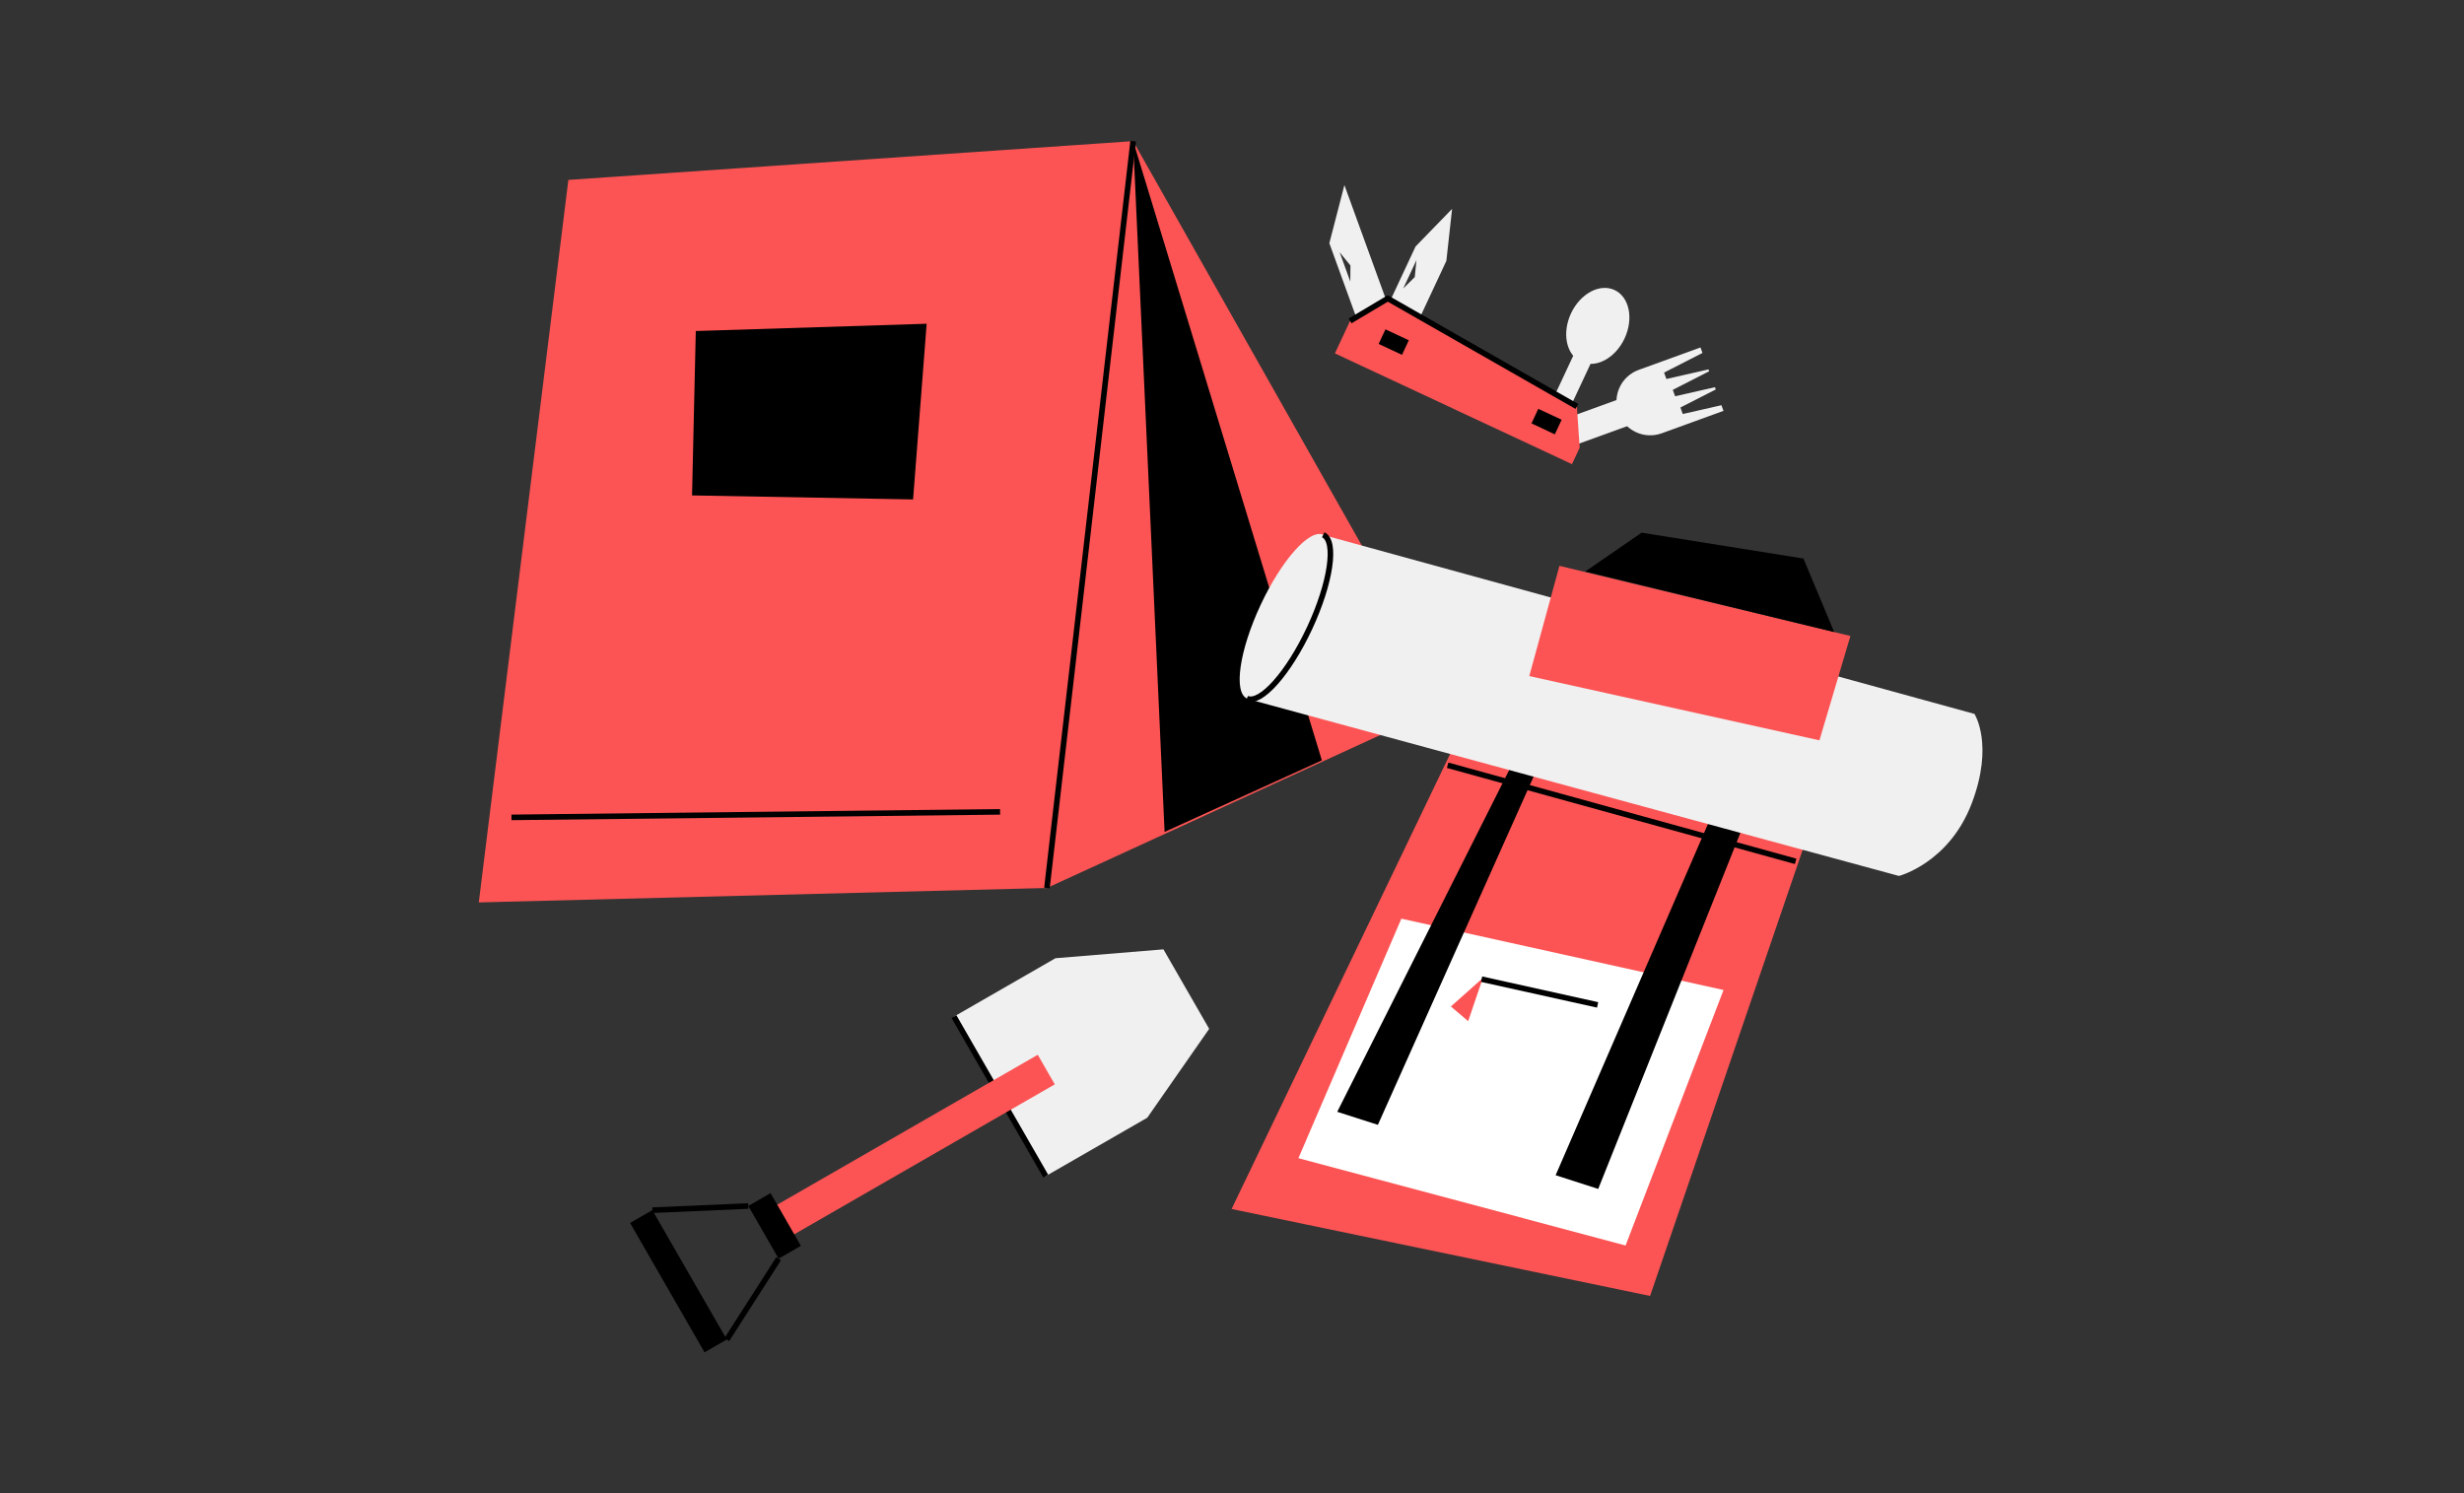
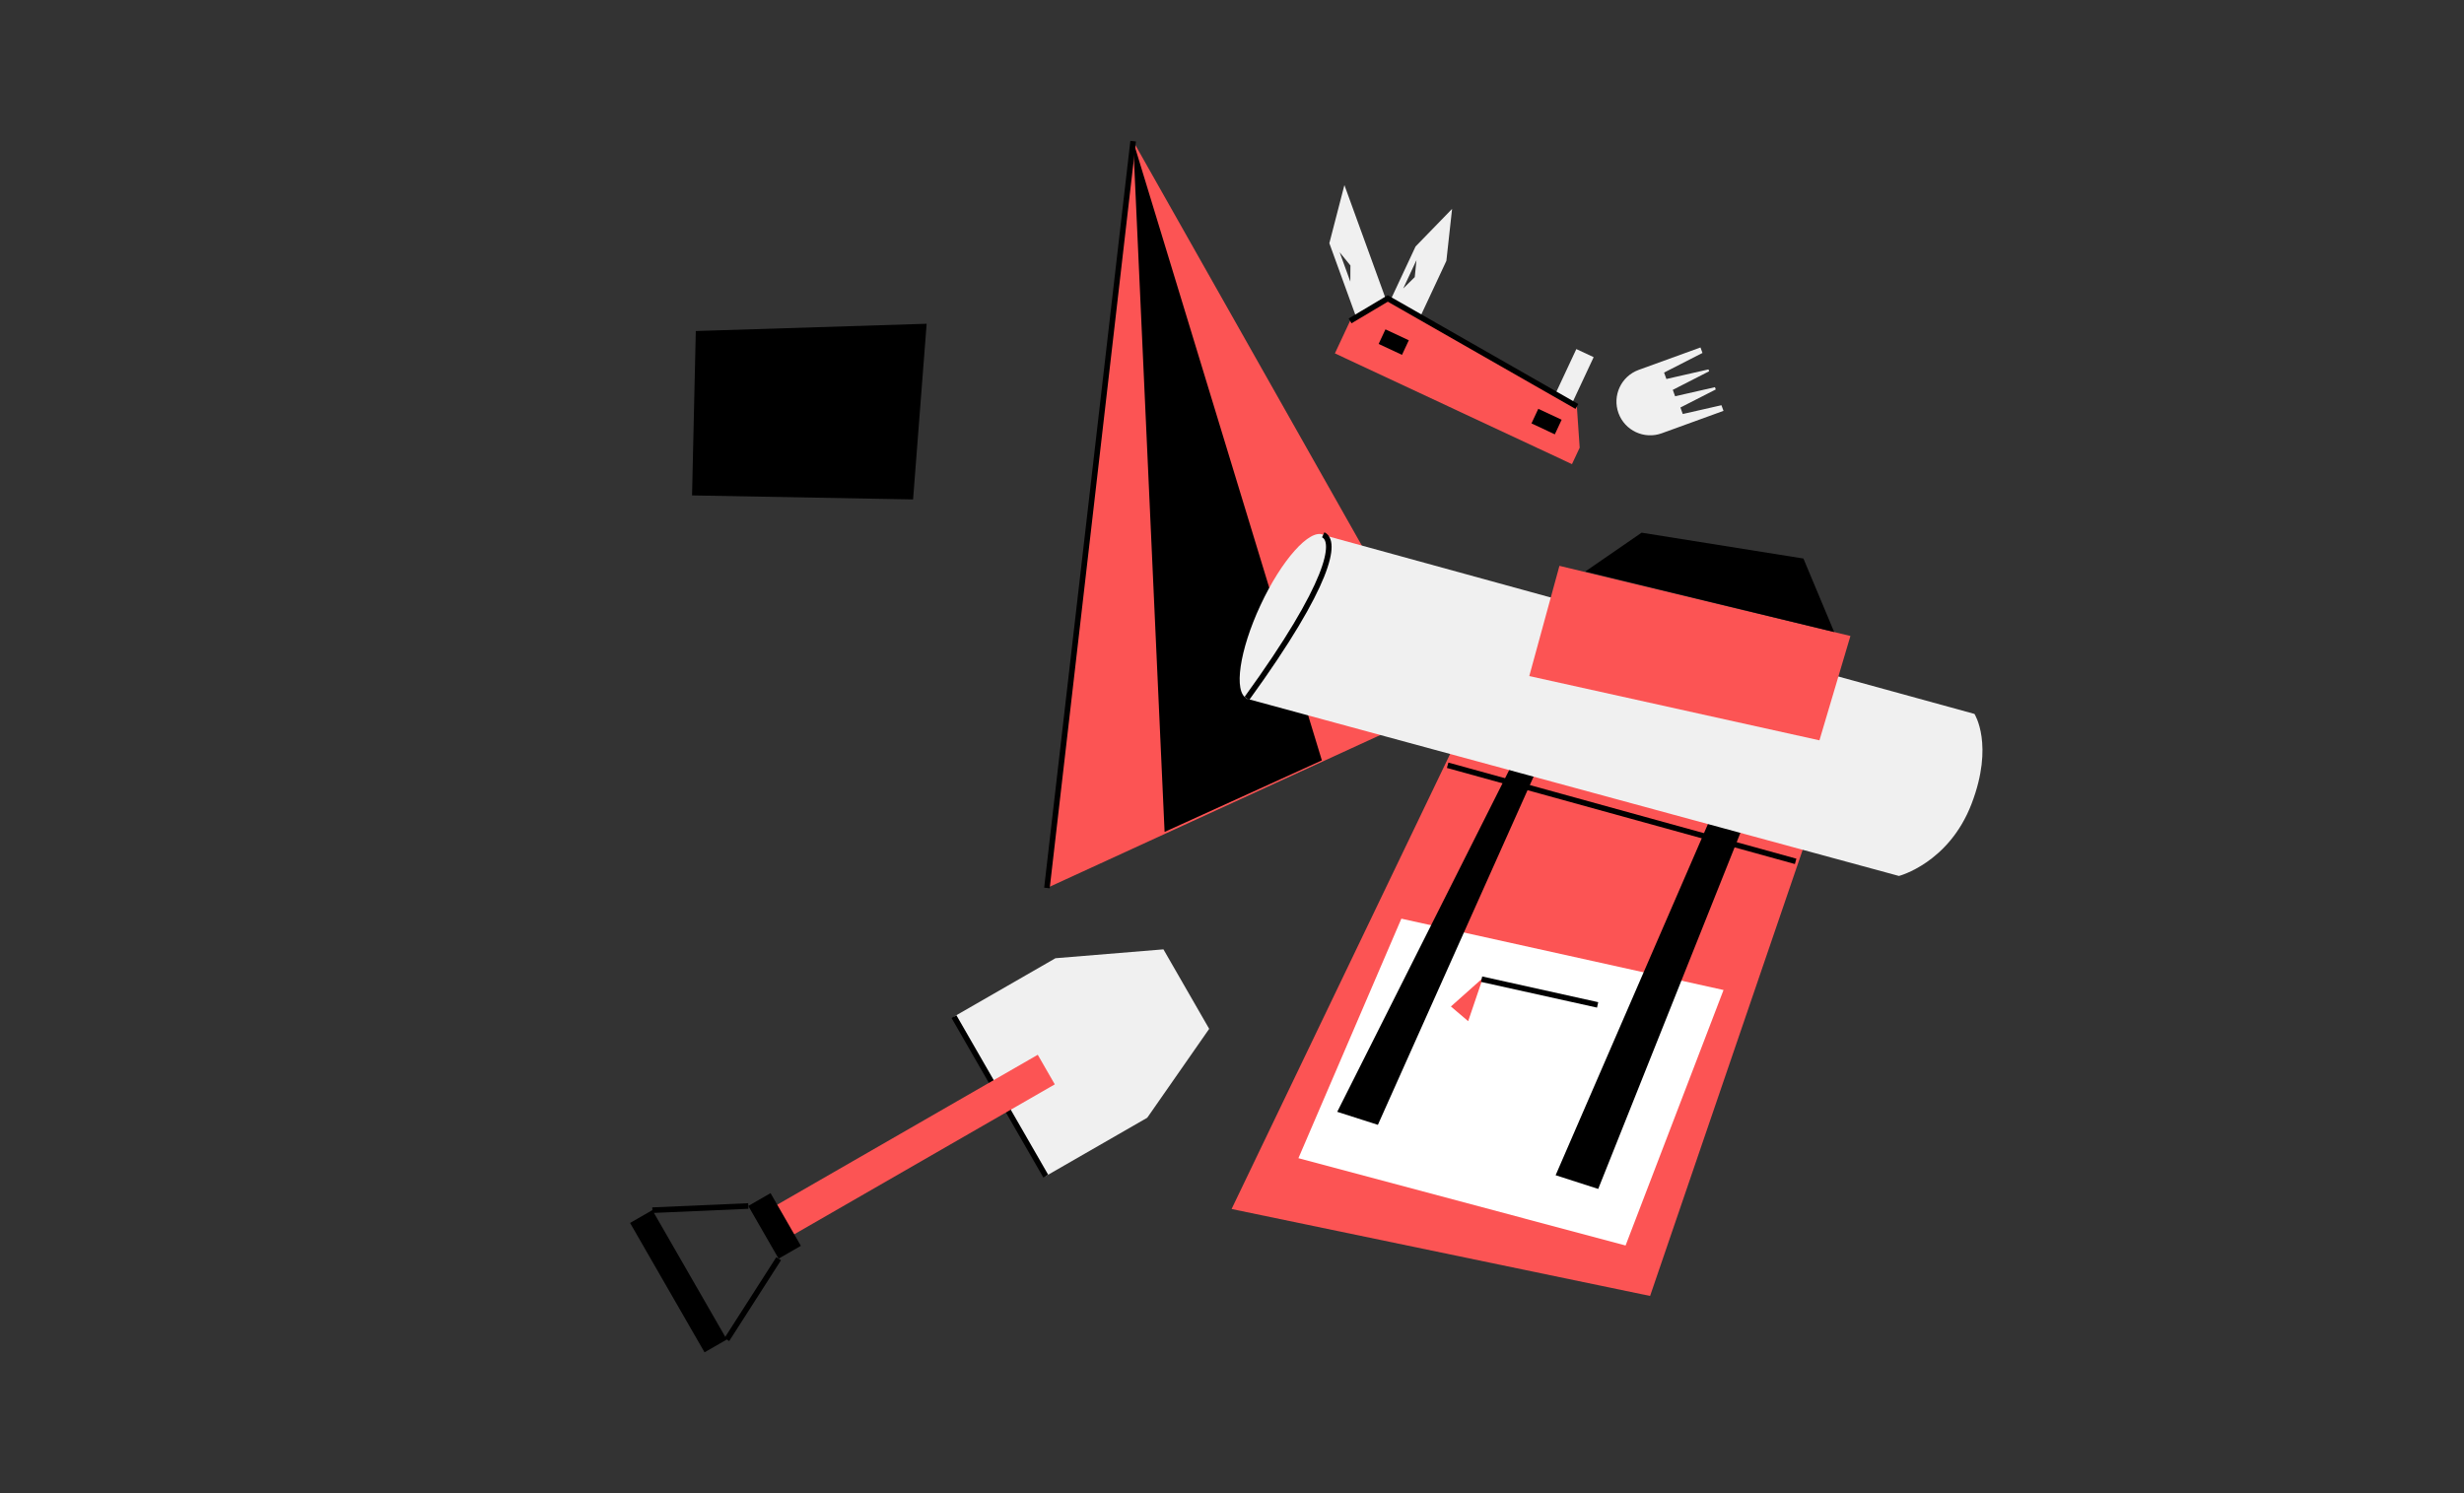
<svg xmlns="http://www.w3.org/2000/svg" width="330" height="200" viewBox="0 0 330 200" fill="none">
  <rect x="0" y="0" width="330" height="200" fill="#333333" stroke="none" />
  <g clip-path="url(#clip0_757_45856)">
-     <path d="M76.122 24.097L151.761 18.903L140.215 118.941L64.123 120.875L76.122 24.097Z" fill="#FC5454" />
    <path d="M140.215 118.941L194.291 94.128L151.76 18.903L140.215 118.941Z" fill="#FC5454" />
    <path d="M151.761 18.903L177.037 101.85L155.972 111.431L151.761 18.903Z" fill="black" />
    <path d="M140.215 118.941L151.76 18.903" stroke="black" stroke-width="0.746" stroke-miterlimit="10" />
    <path d="M93.187 44.338L124.106 43.365L122.287 66.896L92.685 66.359L93.187 44.338Z" fill="black" />
-     <path d="M68.501 109.484L133.938 108.744" stroke="black" stroke-width="0.746" stroke-miterlimit="10" />
    <path d="M241.579 113.404L241.433 113.823L220.994 173.586L164.945 161.939L193.375 102.731L194.212 100.991L194.357 100.687L202.286 102.823L204.418 103.401L205.537 103.7L205.779 103.766L228.906 109.995L231.989 110.823L233.24 111.162L233.588 111.255L241.579 113.409V113.404Z" fill="#FC5454" />
    <path d="M230.83 132.606L217.712 166.828L173.896 155.133L187.683 123.051L230.826 132.606H230.83Z" fill="white" />
    <path d="M208.092 91.278L179.094 148.922L184.538 150.667L210.823 91.882L208.092 91.278Z" fill="black" />
    <path d="M238.495 98.013L214.047 159.252L208.343 157.415L234.487 97.124L238.491 98.009L238.495 98.013Z" fill="black" />
    <path d="M198.595 131.002L194.317 134.813L196.63 136.782L198.595 130.998V131.002Z" fill="#FC5454" />
    <path d="M177.164 71.641L264.436 95.626C264.436 95.626 267.092 99.731 264.048 107.669C261.005 115.607 254.322 117.329 254.322 117.329L166.936 93.578L177.164 71.636V71.641Z" fill="#F0F0F0" />
    <path d="M175.398 84.129C178.221 78.076 179.041 72.478 177.221 71.632C175.402 70.782 171.64 75.006 168.817 81.058C165.993 87.111 165.178 92.71 166.993 93.555C168.812 94.401 172.574 90.181 175.398 84.129Z" fill="#F0F0F0" />
    <path d="M208.854 75.79L204.814 90.556L243.675 99.163L247.825 85.186L208.849 75.79H208.854Z" fill="#FC5454" />
    <path d="M212.308 76.552L219.858 71.35L241.53 74.812L245.649 84.657L212.308 76.552Z" fill="black" />
-     <path d="M166.989 93.556C168.808 94.401 172.57 90.181 175.394 84.129C178.217 78.076 179.036 72.478 177.217 71.632" stroke="black" stroke-width="0.746" stroke-miterlimit="10" />
+     <path d="M166.989 93.556C178.217 78.076 179.036 72.478 177.217 71.632" stroke="black" stroke-width="0.746" stroke-miterlimit="10" />
    <path d="M193.881 102.502L240.486 115.374" stroke="black" stroke-width="0.746" stroke-miterlimit="10" />
    <path d="M198.427 131.156L213.968 134.601" stroke="black" stroke-width="0.746" stroke-miterlimit="10" />
    <path d="M84.385 163.807L94.358 181.137L97.34 179.421L87.367 162.091L84.385 163.807Z" fill="black" />
    <path d="M155.817 127.161L161.945 137.808L153.65 149.715L140.056 157.534L127.762 136.169L141.356 128.35L155.817 127.161Z" fill="#F0F0F0" />
    <path d="M140.056 157.534L127.762 136.169" stroke="black" stroke-width="0.749" stroke-miterlimit="10" />
    <path d="M103.055 161.96L105.336 165.923L141.266 145.245L138.986 141.282L103.055 161.96Z" fill="#FC5454" />
    <path d="M100.217 161.531L104.279 168.59L107.261 166.874L103.199 159.815L100.217 161.531Z" fill="black" />
    <path d="M97.345 179.427L104.283 168.599" stroke="black" stroke-width="0.749" stroke-miterlimit="10" />
    <path d="M87.372 162.098L100.221 161.538" stroke="black" stroke-width="0.749" stroke-miterlimit="10" />
-     <path d="M220.147 56.275L218.859 52.726L208.28 56.566L209.568 60.115L220.147 56.275Z" fill="#F0F0F0" />
    <path d="M213.435 47.841L211.116 46.758L206.351 56.954L208.669 58.038L213.435 47.841Z" fill="#F0F0F0" />
    <path d="M225.368 55.443L225.056 54.584L229.791 52.166L229.681 51.862L224.346 53.078L224.034 52.219L228.906 49.73L228.813 49.479L223.179 50.765L222.866 49.906L228.011 47.276L227.743 46.541L219.466 49.545C217.122 50.395 215.911 52.989 216.761 55.333C217.611 57.676 220.206 58.888 222.549 58.038L230.826 55.033L230.549 54.276L225.364 55.456L225.368 55.443Z" fill="#F0F0F0" />
-     <path d="M217.578 45.33C218.818 42.676 218.217 39.774 216.236 38.848C214.255 37.922 211.643 39.322 210.403 41.976C209.163 44.63 209.763 47.532 211.745 48.458C213.726 49.383 216.338 47.983 217.578 45.33Z" fill="#F0F0F0" />
    <path d="M194.476 27.978L189.586 33.013L184.64 43.598L188.763 45.528L193.71 34.942L194.476 27.978ZM187.935 38.634L189.705 34.845L189.476 37.114L187.939 38.634H187.935Z" fill="#F0F0F0" />
    <path d="M182.318 31.026L180.054 24.789L178.037 32.577L182.023 43.558L186.305 42.003L182.318 31.022V31.026ZM179.42 33.792L180.86 35.559L180.847 37.722L179.42 33.792Z" fill="#F0F0F0" />
    <path d="M210.532 62.169L178.781 47.333L180.816 42.981L185.864 39.977L211.188 54.443L211.563 59.967L210.532 62.169Z" fill="#FC5454" />
    <path d="M188.68 45.577L185.552 44.115L184.638 46.07L187.767 47.532L188.68 45.577Z" fill="black" />
    <path d="M209.15 56.221L206.021 54.759L205.108 56.714L208.236 58.176L209.15 56.221Z" fill="black" />
    <path d="M180.816 42.981L185.864 39.977L211.188 54.443" stroke="black" stroke-width="0.749" stroke-miterlimit="10" />
  </g>
  <defs>
    <clipPath id="clip0_757_45856">
      <rect width="201.388" height="162.281" fill="white" transform="translate(64.123 18.86)" />
    </clipPath>
  </defs>
</svg>